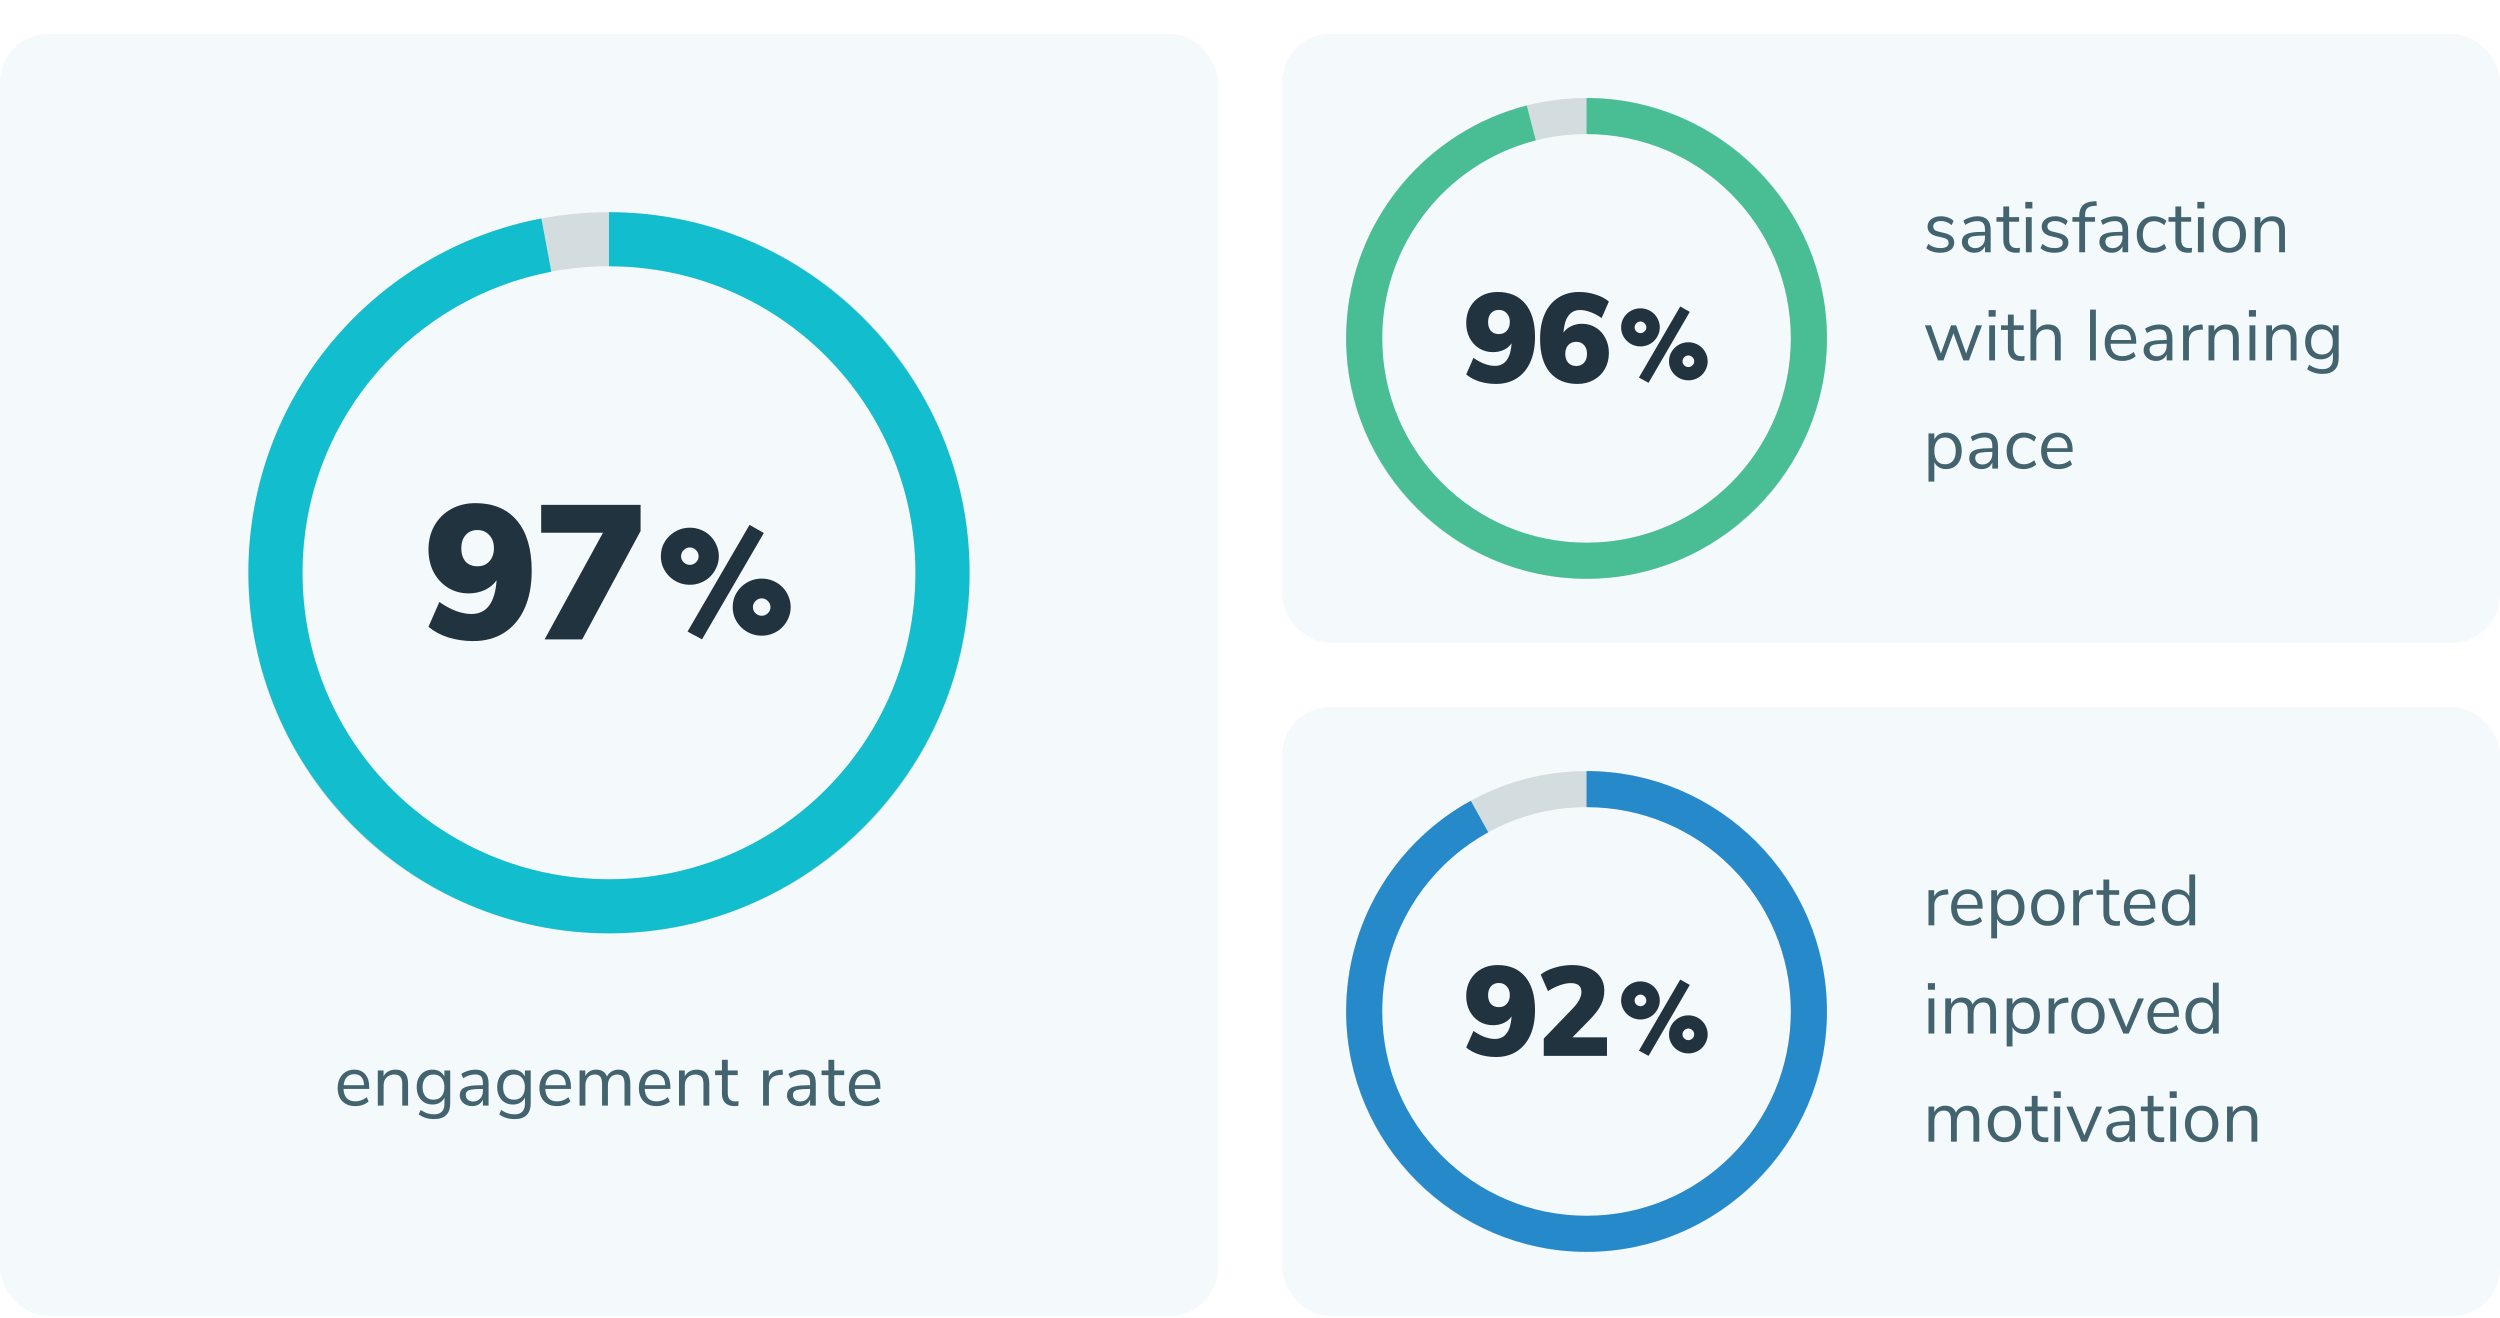
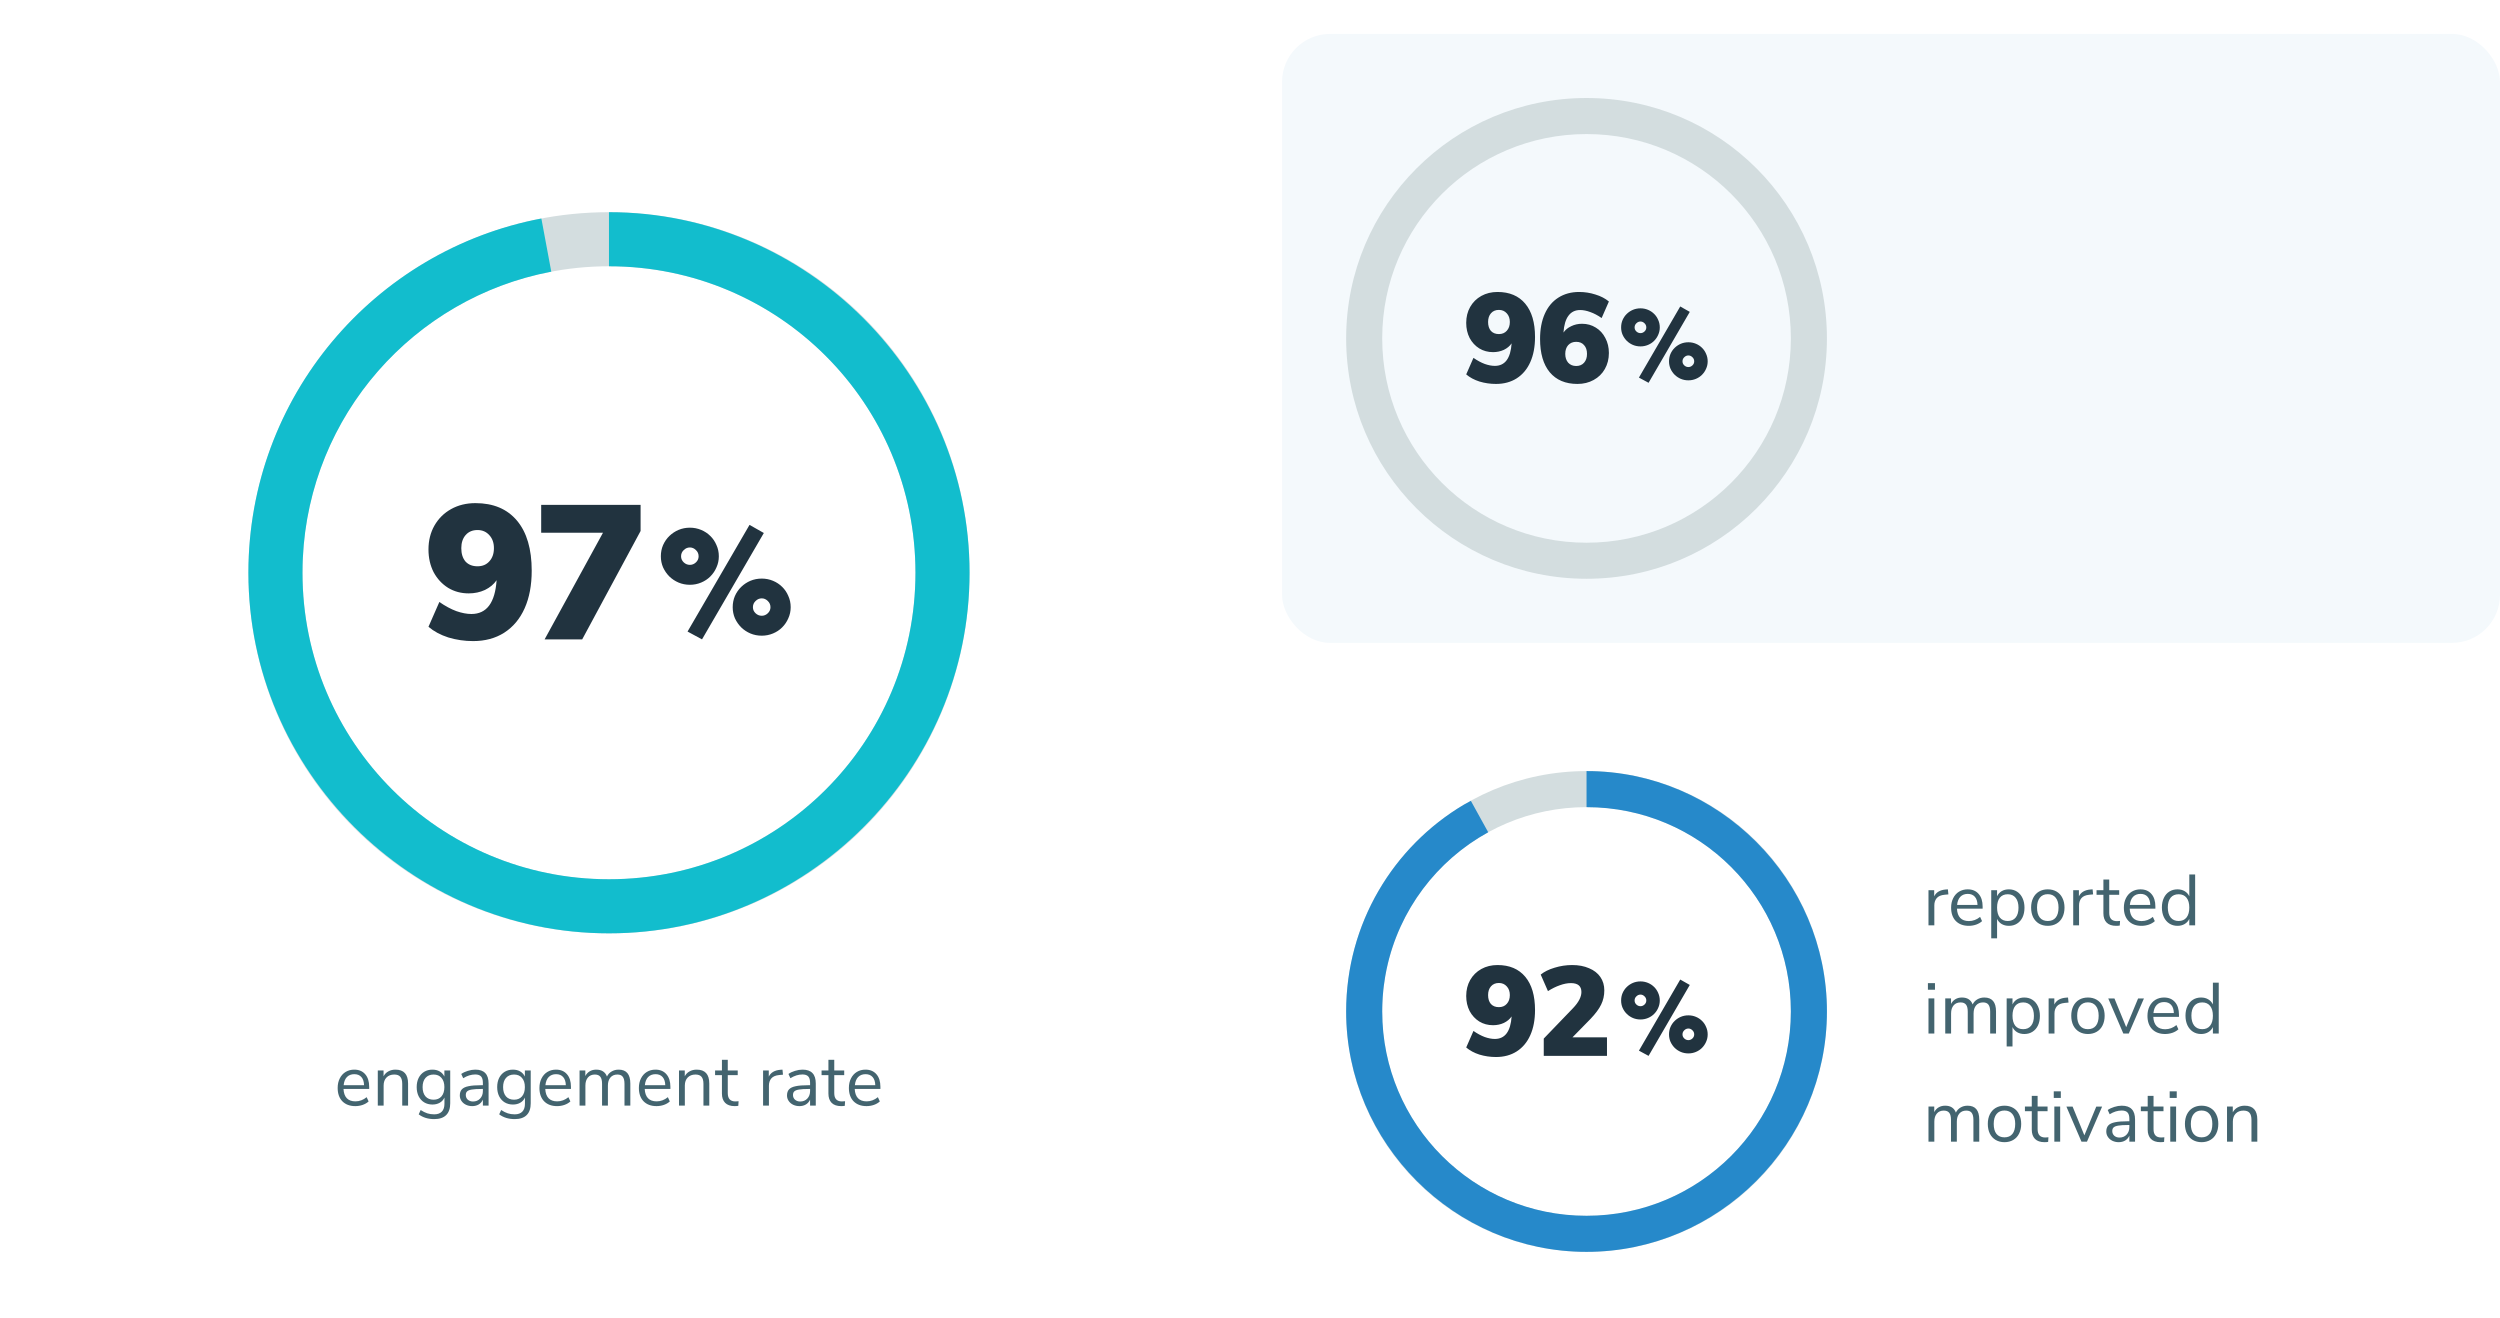
<svg xmlns="http://www.w3.org/2000/svg" width="624" height="329" viewBox="0 0 624 329" fill="none">
  <g filter="url(#filter0_d_1097_3159)">
-     <rect y="0.462" width="304" height="320" rx="12" fill="#F4F9FC" />
    <path d="M152 44.962C102.275 44.962 62 85.237 62 134.962C62 184.687 102.275 224.962 152 224.962C201.725 224.962 242 184.687 242 134.962C242 85.237 201.725 44.962 152 44.962ZM152 211.462C109.7 211.462 75.5 177.262 75.5 134.962C75.5 92.662 109.7 58.462 152 58.462C194.3 58.462 228.5 92.662 228.5 134.962C228.5 177.262 194.3 211.462 152 211.462Z" fill="#D3DDDF" />
    <path d="M152 44.962C201.387 44.962 242 85.575 242 134.962C242 184.349 201.387 224.962 152 224.962C102.612 224.962 62 184.349 62 134.962C62 91.005 93.473 54.433 135.125 46.54L137.599 59.81C103.345 66.315 77.235 95.605 75.584 131.36C75.581 131.413 75.579 131.466 75.577 131.52C75.567 131.741 75.557 131.962 75.549 132.184C75.544 132.335 75.541 132.487 75.536 132.638C75.532 132.788 75.527 132.939 75.523 133.089C75.508 133.711 75.5 134.336 75.5 134.962C75.5 177.262 109.7 211.462 152 211.462C194.3 211.462 228.5 177.262 228.5 134.962C228.5 92.662 194.3 58.462 152 58.462V44.962Z" fill="#12BDCD" />
    <path d="M118.665 117.581C123.142 117.581 126.603 119.041 129.048 121.963C131.493 124.884 132.715 129.043 132.715 134.441C132.715 138.061 132.128 141.189 130.953 143.824C129.778 146.459 128.079 148.491 125.857 149.92C123.666 151.317 121.078 152.016 118.093 152.016C115.966 152.016 113.902 151.714 111.902 151.111C109.933 150.476 108.282 149.587 106.948 148.444L109.663 142.252C111.124 143.268 112.537 144.03 113.902 144.538C115.267 145.015 116.522 145.253 117.665 145.253C121.475 145.253 123.571 142.443 123.952 136.823C123.253 137.839 122.285 138.648 121.046 139.252C119.808 139.823 118.458 140.109 116.998 140.109C115.093 140.109 113.378 139.649 111.854 138.728C110.33 137.775 109.123 136.473 108.234 134.822C107.377 133.139 106.948 131.25 106.948 129.154C106.948 126.932 107.441 124.947 108.425 123.201C109.441 121.423 110.838 120.042 112.616 119.057C114.394 118.073 116.41 117.581 118.665 117.581ZM119.189 133.346C120.427 133.346 121.411 132.933 122.142 132.107C122.904 131.282 123.285 130.186 123.285 128.821C123.285 127.488 122.904 126.408 122.142 125.582C121.38 124.725 120.395 124.296 119.189 124.296C117.95 124.296 116.966 124.709 116.236 125.535C115.506 126.36 115.14 127.456 115.14 128.821C115.14 130.218 115.49 131.33 116.188 132.155C116.918 132.949 117.919 133.346 119.189 133.346ZM159.892 118.01V124.535L145.318 151.587H135.935L150.509 124.963H135.078V118.01H159.892Z" fill="#21333F" />
    <path d="M172.203 137.962C171.197 137.962 170.251 137.778 169.368 137.409C168.508 137.041 167.747 136.538 167.084 135.899C166.422 135.237 165.894 134.476 165.501 133.616C165.133 132.757 164.948 131.836 164.948 130.854C164.948 129.848 165.133 128.915 165.501 128.056C165.894 127.172 166.422 126.411 167.084 125.772C167.747 125.134 168.508 124.631 169.368 124.263C170.251 123.894 171.197 123.71 172.203 123.71C173.185 123.71 174.118 123.894 175.002 124.263C175.886 124.631 176.647 125.134 177.285 125.772C177.948 126.411 178.464 127.172 178.832 128.056C179.225 128.915 179.421 129.848 179.421 130.854C179.421 131.836 179.225 132.757 178.832 133.616C178.464 134.476 177.948 135.237 177.285 135.899C176.647 136.538 175.886 137.041 175.002 137.409C174.118 137.778 173.185 137.962 172.203 137.962ZM172.203 128.645C171.614 128.645 171.098 128.866 170.656 129.308C170.215 129.725 169.994 130.241 169.994 130.854C169.994 131.444 170.215 131.947 170.656 132.364C171.098 132.782 171.614 132.99 172.203 132.99C172.768 132.99 173.271 132.782 173.713 132.364C174.155 131.947 174.376 131.444 174.376 130.854C174.376 130.241 174.155 129.725 173.713 129.308C173.271 128.866 172.768 128.645 172.203 128.645ZM190.137 150.667C189.131 150.667 188.186 150.483 187.302 150.114C186.442 149.746 185.681 149.243 185.019 148.604C184.356 147.942 183.828 147.18 183.435 146.321C183.067 145.462 182.883 144.541 182.883 143.559C182.883 142.553 183.067 141.62 183.435 140.76C183.828 139.877 184.356 139.116 185.019 138.477C185.681 137.839 186.442 137.336 187.302 136.967C188.186 136.599 189.131 136.415 190.137 136.415C191.119 136.415 192.052 136.599 192.936 136.967C193.82 137.336 194.581 137.839 195.219 138.477C195.882 139.116 196.398 139.877 196.766 140.76C197.159 141.62 197.355 142.553 197.355 143.559C197.355 144.541 197.159 145.462 196.766 146.321C196.398 147.18 195.882 147.942 195.219 148.604C194.581 149.243 193.82 149.746 192.936 150.114C192.052 150.483 191.119 150.667 190.137 150.667ZM190.137 141.35C189.548 141.35 189.033 141.571 188.591 142.013C188.149 142.43 187.928 142.945 187.928 143.559C187.928 144.148 188.149 144.652 188.591 145.069C189.033 145.486 189.548 145.695 190.137 145.695C190.702 145.695 191.205 145.486 191.647 145.069C192.089 144.652 192.31 144.148 192.31 143.559C192.31 142.945 192.089 142.43 191.647 142.013C191.205 141.571 190.702 141.35 190.137 141.35ZM171.614 149.636L187.081 123.01L190.653 125.036L175.223 151.587L171.614 149.636Z" fill="#21333F" />
    <path d="M92.148 263.804H85.74C85.788 264.824 86.064 265.598 86.568 266.126C87.072 266.642 87.786 266.9 88.71 266.9C89.73 266.9 90.666 266.552 91.518 265.856L92.004 266.918C91.62 267.278 91.128 267.566 90.528 267.782C89.928 267.986 89.316 268.088 88.692 268.088C87.324 268.088 86.244 267.686 85.452 266.882C84.672 266.078 84.282 264.968 84.282 263.552C84.282 262.652 84.456 261.86 84.804 261.176C85.152 260.48 85.638 259.94 86.262 259.556C86.898 259.172 87.618 258.98 88.422 258.98C89.586 258.98 90.498 259.364 91.158 260.132C91.818 260.888 92.148 261.932 92.148 263.264V263.804ZM88.44 260.114C87.672 260.114 87.054 260.354 86.586 260.834C86.13 261.314 85.86 261.992 85.776 262.868H90.87C90.846 261.98 90.624 261.302 90.204 260.834C89.784 260.354 89.196 260.114 88.44 260.114ZM98.706 258.98C100.806 258.98 101.856 260.138 101.856 262.454V267.962H100.398V262.544C100.398 261.728 100.236 261.134 99.912 260.762C99.6 260.39 99.096 260.204 98.4 260.204C97.596 260.204 96.954 260.45 96.474 260.942C95.994 261.434 95.754 262.1 95.754 262.94V267.962H94.296V259.196H95.736V260.636C96.024 260.096 96.426 259.688 96.942 259.412C97.458 259.124 98.046 258.98 98.706 258.98ZM112.375 259.196V267.368C112.375 268.676 112.039 269.66 111.367 270.32C110.695 270.992 109.699 271.328 108.379 271.328C106.843 271.328 105.553 270.932 104.509 270.14L104.995 269.06C105.583 269.444 106.135 269.72 106.651 269.888C107.167 270.056 107.743 270.14 108.379 270.14C109.219 270.14 109.855 269.912 110.287 269.456C110.719 269.012 110.935 268.358 110.935 267.494V265.946C110.683 266.51 110.293 266.942 109.765 267.242C109.249 267.542 108.637 267.692 107.929 267.692C107.161 267.692 106.477 267.512 105.877 267.152C105.289 266.792 104.827 266.282 104.491 265.622C104.167 264.962 104.005 264.2 104.005 263.336C104.005 262.472 104.167 261.71 104.491 261.05C104.827 260.39 105.289 259.88 105.877 259.52C106.477 259.16 107.161 258.98 107.929 258.98C108.625 258.98 109.231 259.13 109.747 259.43C110.263 259.73 110.653 260.156 110.917 260.708V259.196H112.375ZM108.217 266.486C109.057 266.486 109.717 266.21 110.197 265.658C110.677 265.094 110.917 264.32 110.917 263.336C110.917 262.364 110.677 261.602 110.197 261.05C109.729 260.486 109.069 260.204 108.217 260.204C107.365 260.204 106.693 260.486 106.201 261.05C105.721 261.602 105.481 262.364 105.481 263.336C105.481 264.32 105.721 265.094 106.201 265.658C106.693 266.21 107.365 266.486 108.217 266.486ZM118.638 258.98C119.754 258.98 120.582 259.268 121.122 259.844C121.674 260.408 121.95 261.272 121.95 262.436V267.962H120.528V266.468C120.3 266.984 119.952 267.386 119.484 267.674C119.016 267.95 118.476 268.088 117.864 268.088C117.3 268.088 116.778 267.974 116.298 267.746C115.83 267.518 115.458 267.2 115.182 266.792C114.906 266.384 114.768 265.934 114.768 265.442C114.768 264.782 114.936 264.272 115.272 263.912C115.608 263.54 116.16 263.276 116.928 263.12C117.696 262.952 118.764 262.868 120.132 262.868H120.528V262.274C120.528 261.542 120.378 261.014 120.078 260.69C119.778 260.354 119.292 260.186 118.62 260.186C117.612 260.186 116.61 260.498 115.614 261.122L115.128 260.06C115.584 259.736 116.13 259.478 116.766 259.286C117.414 259.082 118.038 258.98 118.638 258.98ZM118.062 266.936C118.782 266.936 119.37 266.696 119.826 266.216C120.294 265.724 120.528 265.094 120.528 264.326V263.804H120.204C119.148 263.804 118.344 263.852 117.792 263.948C117.24 264.032 116.844 264.182 116.604 264.398C116.376 264.602 116.262 264.908 116.262 265.316C116.262 265.784 116.43 266.174 116.766 266.486C117.114 266.786 117.546 266.936 118.062 266.936ZM132.467 259.196V267.368C132.467 268.676 132.131 269.66 131.459 270.32C130.787 270.992 129.791 271.328 128.471 271.328C126.935 271.328 125.645 270.932 124.601 270.14L125.087 269.06C125.675 269.444 126.227 269.72 126.743 269.888C127.259 270.056 127.835 270.14 128.471 270.14C129.311 270.14 129.947 269.912 130.379 269.456C130.811 269.012 131.027 268.358 131.027 267.494V265.946C130.775 266.51 130.385 266.942 129.857 267.242C129.341 267.542 128.729 267.692 128.021 267.692C127.253 267.692 126.569 267.512 125.969 267.152C125.381 266.792 124.919 266.282 124.583 265.622C124.259 264.962 124.097 264.2 124.097 263.336C124.097 262.472 124.259 261.71 124.583 261.05C124.919 260.39 125.381 259.88 125.969 259.52C126.569 259.16 127.253 258.98 128.021 258.98C128.717 258.98 129.323 259.13 129.839 259.43C130.355 259.73 130.745 260.156 131.009 260.708V259.196H132.467ZM128.309 266.486C129.149 266.486 129.809 266.21 130.289 265.658C130.769 265.094 131.009 264.32 131.009 263.336C131.009 262.364 130.769 261.602 130.289 261.05C129.821 260.486 129.161 260.204 128.309 260.204C127.457 260.204 126.785 260.486 126.293 261.05C125.813 261.602 125.573 262.364 125.573 263.336C125.573 264.32 125.813 265.094 126.293 265.658C126.785 266.21 127.457 266.486 128.309 266.486ZM142.509 263.804H136.101C136.149 264.824 136.425 265.598 136.929 266.126C137.433 266.642 138.147 266.9 139.071 266.9C140.091 266.9 141.027 266.552 141.879 265.856L142.365 266.918C141.981 267.278 141.489 267.566 140.889 267.782C140.289 267.986 139.677 268.088 139.053 268.088C137.685 268.088 136.605 267.686 135.813 266.882C135.033 266.078 134.643 264.968 134.643 263.552C134.643 262.652 134.817 261.86 135.165 261.176C135.513 260.48 135.999 259.94 136.623 259.556C137.259 259.172 137.979 258.98 138.783 258.98C139.947 258.98 140.859 259.364 141.519 260.132C142.179 260.888 142.509 261.932 142.509 263.264V263.804ZM138.801 260.114C138.033 260.114 137.415 260.354 136.947 260.834C136.491 261.314 136.221 261.992 136.137 262.868H141.231C141.207 261.98 140.985 261.302 140.565 260.834C140.145 260.354 139.557 260.114 138.801 260.114ZM154.414 258.98C156.358 258.98 157.33 260.138 157.33 262.454V267.962H155.872V262.526C155.872 261.722 155.728 261.134 155.44 260.762C155.164 260.39 154.714 260.204 154.09 260.204C153.358 260.204 152.782 260.45 152.362 260.942C151.942 261.434 151.732 262.106 151.732 262.958V267.962H150.274V262.526C150.274 261.71 150.13 261.122 149.842 260.762C149.554 260.39 149.098 260.204 148.474 260.204C147.742 260.204 147.166 260.45 146.746 260.942C146.326 261.434 146.116 262.106 146.116 262.958V267.962H144.658V259.196H146.098V260.582C146.362 260.066 146.728 259.67 147.196 259.394C147.664 259.118 148.204 258.98 148.816 258.98C150.172 258.98 151.066 259.556 151.498 260.708C151.75 260.168 152.134 259.748 152.65 259.448C153.166 259.136 153.754 258.98 154.414 258.98ZM167.33 263.804H160.922C160.97 264.824 161.246 265.598 161.75 266.126C162.254 266.642 162.968 266.9 163.892 266.9C164.912 266.9 165.848 266.552 166.7 265.856L167.186 266.918C166.802 267.278 166.31 267.566 165.71 267.782C165.11 267.986 164.498 268.088 163.874 268.088C162.506 268.088 161.426 267.686 160.634 266.882C159.854 266.078 159.464 264.968 159.464 263.552C159.464 262.652 159.638 261.86 159.986 261.176C160.334 260.48 160.82 259.94 161.444 259.556C162.08 259.172 162.8 258.98 163.604 258.98C164.768 258.98 165.68 259.364 166.34 260.132C167 260.888 167.33 261.932 167.33 263.264V263.804ZM163.622 260.114C162.854 260.114 162.236 260.354 161.768 260.834C161.312 261.314 161.042 261.992 160.958 262.868H166.052C166.028 261.98 165.806 261.302 165.386 260.834C164.966 260.354 164.378 260.114 163.622 260.114ZM173.888 258.98C175.988 258.98 177.038 260.138 177.038 262.454V267.962H175.58V262.544C175.58 261.728 175.418 261.134 175.094 260.762C174.782 260.39 174.278 260.204 173.582 260.204C172.778 260.204 172.136 260.45 171.656 260.942C171.176 261.434 170.936 262.1 170.936 262.94V267.962H169.478V259.196H170.918V260.636C171.206 260.096 171.608 259.688 172.124 259.412C172.64 259.124 173.228 258.98 173.888 258.98ZM183.56 266.918C183.824 266.918 184.088 266.9 184.352 266.864L184.28 268.016C184.004 268.064 183.704 268.088 183.38 268.088C182.324 268.088 181.526 267.812 180.986 267.26C180.458 266.708 180.194 265.94 180.194 264.956V260.348H178.484V259.196H180.194V256.532H181.652V259.196H184.136V260.348H181.652V264.848C181.652 266.228 182.288 266.918 183.56 266.918ZM195.434 260.24L194.48 260.33C193.58 260.414 192.926 260.696 192.518 261.176C192.122 261.656 191.924 262.25 191.924 262.958V267.962H190.466V259.196H191.888V260.726C192.38 259.706 193.346 259.136 194.786 259.016L195.308 258.98L195.434 260.24ZM200.306 258.98C201.422 258.98 202.25 259.268 202.79 259.844C203.342 260.408 203.618 261.272 203.618 262.436V267.962H202.196V266.468C201.968 266.984 201.62 267.386 201.152 267.674C200.684 267.95 200.144 268.088 199.532 268.088C198.968 268.088 198.446 267.974 197.966 267.746C197.498 267.518 197.126 267.2 196.85 266.792C196.574 266.384 196.436 265.934 196.436 265.442C196.436 264.782 196.604 264.272 196.94 263.912C197.276 263.54 197.828 263.276 198.596 263.12C199.364 262.952 200.432 262.868 201.8 262.868H202.196V262.274C202.196 261.542 202.046 261.014 201.746 260.69C201.446 260.354 200.96 260.186 200.288 260.186C199.28 260.186 198.278 260.498 197.282 261.122L196.796 260.06C197.252 259.736 197.798 259.478 198.434 259.286C199.082 259.082 199.706 258.98 200.306 258.98ZM199.73 266.936C200.45 266.936 201.038 266.696 201.494 266.216C201.962 265.724 202.196 265.094 202.196 264.326V263.804H201.872C200.816 263.804 200.012 263.852 199.46 263.948C198.908 264.032 198.512 264.182 198.272 264.398C198.044 264.602 197.93 264.908 197.93 265.316C197.93 265.784 198.098 266.174 198.434 266.486C198.782 266.786 199.214 266.936 199.73 266.936ZM210.139 266.918C210.403 266.918 210.667 266.9 210.931 266.864L210.859 268.016C210.583 268.064 210.283 268.088 209.959 268.088C208.903 268.088 208.105 267.812 207.565 267.26C207.037 266.708 206.773 265.94 206.773 264.956V260.348H205.063V259.196H206.773V256.532H208.231V259.196H210.715V260.348H208.231V264.848C208.231 266.228 208.867 266.918 210.139 266.918ZM219.748 263.804H213.34C213.388 264.824 213.664 265.598 214.168 266.126C214.672 266.642 215.386 266.9 216.31 266.9C217.33 266.9 218.266 266.552 219.118 265.856L219.604 266.918C219.22 267.278 218.728 267.566 218.128 267.782C217.528 267.986 216.916 268.088 216.292 268.088C214.924 268.088 213.844 267.686 213.052 266.882C212.272 266.078 211.882 264.968 211.882 263.552C211.882 262.652 212.056 261.86 212.404 261.176C212.752 260.48 213.238 259.94 213.862 259.556C214.498 259.172 215.218 258.98 216.022 258.98C217.186 258.98 218.098 259.364 218.758 260.132C219.418 260.888 219.748 261.932 219.748 263.264V263.804ZM216.04 260.114C215.272 260.114 214.654 260.354 214.186 260.834C213.73 261.314 213.46 261.992 213.376 262.868H218.47C218.446 261.98 218.224 261.302 217.804 260.834C217.384 260.354 216.796 260.114 216.04 260.114Z" fill="#43646F" />
  </g>
  <g filter="url(#filter1_d_1097_3159)">
    <rect x="320" y="0.462" width="304" height="152" rx="12" fill="#F4F9FC" />
    <path d="M396 16.462C362.85 16.462 336 43.312 336 76.462C336 109.612 362.85 136.462 396 136.462C429.15 136.462 456 109.612 456 76.462C456 43.312 429.15 16.462 396 16.462ZM396 127.462C367.8 127.462 345 104.662 345 76.462C345 48.262 367.8 25.462 396 25.462C424.2 25.462 447 48.262 447 76.462C447 104.662 424.2 127.462 396 127.462Z" fill="#D3DDDF" />
-     <path d="M396 16.462C428.925 16.462 456 43.537 456 76.462C456 109.387 428.925 136.462 396 136.462C363.075 136.462 336 109.387 336 76.462C336 49.21 354.146 26.216 379.02 18.896C379.699 18.703 380.384 18.515 381.075 18.337L383.325 27.037C379.066 28.123 375.023 29.748 371.271 31.833C371.177 31.885 371.083 31.938 370.989 31.991C370.822 32.084 370.656 32.179 370.491 32.274C370.293 32.389 370.096 32.505 369.899 32.622C369.839 32.658 369.779 32.694 369.719 32.73C369.456 32.888 369.194 33.048 368.934 33.211C368.908 33.228 368.881 33.244 368.855 33.261C355.128 41.895 345.822 56.894 345.053 74.142C345.05 74.202 345.046 74.262 345.044 74.322C345.04 74.418 345.036 74.513 345.033 74.609C345.011 75.224 345 75.842 345 76.462C345 104.662 367.8 127.462 396 127.462C424.2 127.462 447 104.662 447 76.462C447 48.262 424.2 25.462 396 25.462V16.462Z" fill="#49BE94" />
    <path d="M373.776 64.875C376.761 64.875 379.068 65.848 380.698 67.796C382.328 69.743 383.143 72.516 383.143 76.115C383.143 78.528 382.752 80.613 381.968 82.37C381.185 84.127 380.053 85.482 378.571 86.434C377.11 87.366 375.385 87.831 373.395 87.831C371.977 87.831 370.601 87.63 369.268 87.228C367.955 86.805 366.855 86.212 365.965 85.45L367.775 81.322C368.749 81.999 369.691 82.507 370.601 82.846C371.512 83.164 372.348 83.323 373.11 83.323C375.65 83.323 377.047 81.449 377.301 77.702C376.835 78.38 376.19 78.92 375.364 79.322C374.539 79.703 373.639 79.893 372.665 79.893C371.395 79.893 370.252 79.586 369.236 78.972C368.22 78.337 367.415 77.469 366.823 76.369C366.251 75.247 365.965 73.987 365.965 72.59C365.965 71.109 366.294 69.786 366.95 68.621C367.627 67.436 368.559 66.515 369.744 65.859C370.929 65.203 372.274 64.875 373.776 64.875ZM374.126 75.385C374.951 75.385 375.608 75.109 376.094 74.559C376.602 74.009 376.856 73.278 376.856 72.368C376.856 71.479 376.602 70.759 376.094 70.209C375.586 69.637 374.93 69.352 374.126 69.352C373.3 69.352 372.644 69.627 372.157 70.177C371.67 70.728 371.427 71.458 371.427 72.368C371.427 73.299 371.66 74.04 372.125 74.591C372.612 75.12 373.279 75.385 374.126 75.385ZM394.879 72.813C396.149 72.813 397.292 73.13 398.308 73.765C399.324 74.379 400.118 75.247 400.69 76.369C401.282 77.469 401.579 78.719 401.579 80.115C401.579 81.597 401.24 82.931 400.563 84.116C399.907 85.281 398.975 86.191 397.769 86.847C396.583 87.503 395.239 87.831 393.736 87.831C390.751 87.831 388.444 86.858 386.814 84.91C385.205 82.963 384.401 80.19 384.401 76.591C384.401 74.178 384.793 72.093 385.576 70.336C386.359 68.579 387.481 67.235 388.942 66.303C390.423 65.351 392.159 64.875 394.149 64.875C395.546 64.875 396.901 65.086 398.213 65.51C399.547 65.912 400.669 66.494 401.579 67.256L399.769 71.384C398.795 70.706 397.853 70.209 396.943 69.891C396.033 69.553 395.186 69.383 394.403 69.383C393.154 69.383 392.18 69.86 391.482 70.812C390.783 71.744 390.37 73.141 390.243 75.004C390.709 74.326 391.355 73.797 392.18 73.416C393.006 73.014 393.905 72.813 394.879 72.813ZM393.419 83.354C394.244 83.354 394.9 83.079 395.387 82.529C395.874 81.978 396.117 81.248 396.117 80.338C396.117 79.406 395.874 78.676 395.387 78.147C394.921 77.597 394.265 77.321 393.419 77.321C392.593 77.321 391.926 77.597 391.418 78.147C390.931 78.697 390.688 79.428 390.688 80.338C390.688 81.227 390.931 81.957 391.418 82.529C391.926 83.079 392.593 83.354 393.419 83.354Z" fill="#21333F" />
    <path d="M409.469 78.462C408.798 78.462 408.168 78.339 407.578 78.094C407.006 77.848 406.498 77.513 406.056 77.087C405.614 76.645 405.262 76.138 405.001 75.565C404.755 74.992 404.632 74.378 404.632 73.724C404.632 73.052 404.755 72.431 405.001 71.858C405.262 71.269 405.614 70.761 406.056 70.336C406.498 69.91 407.006 69.575 407.578 69.329C408.168 69.084 408.798 68.961 409.469 68.961C410.123 68.961 410.745 69.084 411.335 69.329C411.924 69.575 412.431 69.91 412.857 70.336C413.299 70.761 413.642 71.269 413.888 71.858C414.15 72.431 414.281 73.052 414.281 73.724C414.281 74.378 414.15 74.992 413.888 75.565C413.642 76.138 413.299 76.645 412.857 77.087C412.431 77.513 411.924 77.848 411.335 78.094C410.745 78.339 410.123 78.462 409.469 78.462ZM409.469 72.251C409.076 72.251 408.732 72.398 408.438 72.692C408.143 72.971 407.996 73.314 407.996 73.724C407.996 74.116 408.143 74.452 408.438 74.73C408.732 75.008 409.076 75.147 409.469 75.147C409.845 75.147 410.181 75.008 410.475 74.73C410.77 74.452 410.917 74.116 410.917 73.724C410.917 73.314 410.77 72.971 410.475 72.692C410.181 72.398 409.845 72.251 409.469 72.251ZM421.425 86.932C420.754 86.932 420.124 86.809 419.534 86.564C418.962 86.318 418.454 85.983 418.012 85.557C417.57 85.115 417.219 84.608 416.957 84.035C416.711 83.462 416.588 82.848 416.588 82.194C416.588 81.522 416.711 80.9 416.957 80.328C417.219 79.738 417.57 79.231 418.012 78.805C418.454 78.38 418.962 78.044 419.534 77.799C420.124 77.553 420.754 77.431 421.425 77.431C422.08 77.431 422.701 77.553 423.291 77.799C423.88 78.044 424.387 78.38 424.813 78.805C425.255 79.231 425.598 79.738 425.844 80.328C426.106 80.9 426.237 81.522 426.237 82.194C426.237 82.848 426.106 83.462 425.844 84.035C425.598 84.608 425.255 85.115 424.813 85.557C424.387 85.983 423.88 86.318 423.291 86.564C422.701 86.809 422.08 86.932 421.425 86.932ZM421.425 80.721C421.032 80.721 420.688 80.868 420.394 81.162C420.099 81.441 419.952 81.784 419.952 82.194C419.952 82.586 420.099 82.922 420.394 83.2C420.688 83.478 421.032 83.617 421.425 83.617C421.801 83.617 422.137 83.478 422.431 83.2C422.726 82.922 422.873 82.586 422.873 82.194C422.873 81.784 422.726 81.441 422.431 81.162C422.137 80.868 421.801 80.721 421.425 80.721ZM409.076 86.244L419.387 68.494L421.769 69.845L411.482 87.546L409.076 86.244Z" fill="#21333F" />
-     <path d="M484.32 55.088C482.844 55.088 481.674 54.71 480.81 53.954L481.296 52.874C481.764 53.246 482.238 53.516 482.718 53.684C483.21 53.84 483.762 53.918 484.374 53.918C485.022 53.918 485.514 53.81 485.85 53.594C486.198 53.366 486.372 53.042 486.372 52.622C486.372 52.274 486.258 51.998 486.03 51.794C485.802 51.59 485.424 51.428 484.896 51.308L483.42 50.966C482.676 50.798 482.106 50.51 481.71 50.102C481.314 49.694 481.116 49.19 481.116 48.59C481.116 47.81 481.422 47.18 482.034 46.7C482.646 46.22 483.462 45.98 484.482 45.98C485.094 45.98 485.676 46.082 486.228 46.286C486.78 46.478 487.242 46.76 487.614 47.132L487.128 48.194C486.324 47.51 485.442 47.168 484.482 47.168C483.87 47.168 483.39 47.288 483.042 47.528C482.706 47.756 482.538 48.08 482.538 48.5C482.538 48.848 482.64 49.13 482.844 49.346C483.06 49.55 483.402 49.706 483.87 49.814L485.364 50.174C486.18 50.366 486.786 50.66 487.182 51.056C487.578 51.44 487.776 51.944 487.776 52.568C487.776 53.336 487.464 53.948 486.84 54.404C486.228 54.86 485.388 55.088 484.32 55.088ZM493.562 45.98C494.678 45.98 495.506 46.268 496.046 46.844C496.598 47.408 496.874 48.272 496.874 49.436V54.962H495.452V53.468C495.224 53.984 494.876 54.386 494.408 54.674C493.94 54.95 493.4 55.088 492.788 55.088C492.224 55.088 491.702 54.974 491.222 54.746C490.754 54.518 490.382 54.2 490.106 53.792C489.83 53.384 489.692 52.934 489.692 52.442C489.692 51.782 489.86 51.272 490.196 50.912C490.532 50.54 491.084 50.276 491.852 50.12C492.62 49.952 493.688 49.868 495.056 49.868H495.452V49.274C495.452 48.542 495.302 48.014 495.002 47.69C494.702 47.354 494.216 47.186 493.544 47.186C492.536 47.186 491.534 47.498 490.538 48.122L490.052 47.06C490.508 46.736 491.054 46.478 491.69 46.286C492.338 46.082 492.962 45.98 493.562 45.98ZM492.986 53.936C493.706 53.936 494.294 53.696 494.75 53.216C495.218 52.724 495.452 52.094 495.452 51.326V50.804H495.128C494.072 50.804 493.268 50.852 492.716 50.948C492.164 51.032 491.768 51.182 491.528 51.398C491.3 51.602 491.186 51.908 491.186 52.316C491.186 52.784 491.354 53.174 491.69 53.486C492.038 53.786 492.47 53.936 492.986 53.936ZM503.395 53.918C503.659 53.918 503.923 53.9 504.187 53.864L504.115 55.016C503.839 55.064 503.539 55.088 503.215 55.088C502.159 55.088 501.361 54.812 500.821 54.26C500.293 53.708 500.029 52.94 500.029 51.956V47.348H498.319V46.196H500.029V43.532H501.487V46.196H503.971V47.348H501.487V51.848C501.487 53.228 502.123 53.918 503.395 53.918ZM505.661 46.196H507.119V54.962H505.661V46.196ZM507.281 42.398V44.036H505.517V42.398H507.281ZM512.814 55.088C511.338 55.088 510.168 54.71 509.304 53.954L509.79 52.874C510.258 53.246 510.732 53.516 511.212 53.684C511.704 53.84 512.256 53.918 512.868 53.918C513.516 53.918 514.008 53.81 514.344 53.594C514.692 53.366 514.866 53.042 514.866 52.622C514.866 52.274 514.752 51.998 514.524 51.794C514.296 51.59 513.918 51.428 513.39 51.308L511.914 50.966C511.17 50.798 510.6 50.51 510.204 50.102C509.808 49.694 509.61 49.19 509.61 48.59C509.61 47.81 509.916 47.18 510.528 46.7C511.14 46.22 511.956 45.98 512.976 45.98C513.588 45.98 514.17 46.082 514.722 46.286C515.274 46.478 515.736 46.76 516.108 47.132L515.622 48.194C514.818 47.51 513.936 47.168 512.976 47.168C512.364 47.168 511.884 47.288 511.536 47.528C511.2 47.756 511.032 48.08 511.032 48.5C511.032 48.848 511.134 49.13 511.338 49.346C511.554 49.55 511.896 49.706 512.364 49.814L513.858 50.174C514.674 50.366 515.28 50.66 515.676 51.056C516.072 51.44 516.27 51.944 516.27 52.568C516.27 53.336 515.958 53.948 515.334 54.404C514.722 54.86 513.882 55.088 512.814 55.088ZM520.437 46.196H522.921V47.348H520.437V54.962H518.979V47.348H517.269V46.196H518.979V45.908C518.979 44.744 519.267 43.862 519.843 43.262C520.431 42.662 521.331 42.326 522.543 42.254L523.263 42.218L523.371 43.352L522.543 43.406C521.811 43.454 521.277 43.664 520.941 44.036C520.605 44.396 520.437 44.954 520.437 45.71V46.196ZM527.875 45.98C528.991 45.98 529.819 46.268 530.359 46.844C530.911 47.408 531.187 48.272 531.187 49.436V54.962H529.765V53.468C529.537 53.984 529.189 54.386 528.721 54.674C528.253 54.95 527.713 55.088 527.101 55.088C526.537 55.088 526.015 54.974 525.535 54.746C525.067 54.518 524.695 54.2 524.419 53.792C524.143 53.384 524.005 52.934 524.005 52.442C524.005 51.782 524.173 51.272 524.509 50.912C524.845 50.54 525.397 50.276 526.165 50.12C526.933 49.952 528.001 49.868 529.369 49.868H529.765V49.274C529.765 48.542 529.615 48.014 529.315 47.69C529.015 47.354 528.529 47.186 527.857 47.186C526.849 47.186 525.847 47.498 524.851 48.122L524.365 47.06C524.821 46.736 525.367 46.478 526.003 46.286C526.651 46.082 527.275 45.98 527.875 45.98ZM527.299 53.936C528.019 53.936 528.607 53.696 529.063 53.216C529.531 52.724 529.765 52.094 529.765 51.326V50.804H529.441C528.385 50.804 527.581 50.852 527.029 50.948C526.477 51.032 526.081 51.182 525.841 51.398C525.613 51.602 525.499 51.908 525.499 52.316C525.499 52.784 525.667 53.174 526.003 53.486C526.351 53.786 526.783 53.936 527.299 53.936ZM537.564 55.088C536.7 55.088 535.95 54.902 535.314 54.53C534.678 54.158 534.186 53.636 533.838 52.964C533.502 52.28 533.334 51.482 533.334 50.57C533.334 49.658 533.508 48.86 533.856 48.176C534.216 47.48 534.714 46.94 535.35 46.556C535.998 46.172 536.754 45.98 537.618 45.98C538.206 45.98 538.782 46.088 539.346 46.304C539.91 46.508 540.366 46.784 540.714 47.132L540.228 48.212C539.4 47.54 538.56 47.204 537.708 47.204C536.808 47.204 536.106 47.498 535.602 48.086C535.098 48.674 534.846 49.502 534.846 50.57C534.846 51.626 535.098 52.442 535.602 53.018C536.106 53.594 536.808 53.882 537.708 53.882C538.56 53.882 539.4 53.546 540.228 52.874L540.714 53.954C540.342 54.302 539.874 54.578 539.31 54.782C538.746 54.986 538.164 55.088 537.564 55.088ZM546.339 53.918C546.603 53.918 546.867 53.9 547.131 53.864L547.059 55.016C546.783 55.064 546.483 55.088 546.159 55.088C545.103 55.088 544.305 54.812 543.765 54.26C543.237 53.708 542.973 52.94 542.973 51.956V47.348H541.263V46.196H542.973V43.532H544.431V46.196H546.915V47.348H544.431V51.848C544.431 53.228 545.067 53.918 546.339 53.918ZM548.604 46.196H550.062V54.962H548.604V46.196ZM550.224 42.398V44.036H548.46V42.398H550.224ZM556.424 55.088C555.596 55.088 554.864 54.902 554.228 54.53C553.604 54.158 553.118 53.63 552.77 52.946C552.434 52.25 552.266 51.446 552.266 50.534C552.266 49.622 552.434 48.824 552.77 48.14C553.118 47.444 553.604 46.91 554.228 46.538C554.864 46.166 555.596 45.98 556.424 45.98C557.252 45.98 557.984 46.166 558.62 46.538C559.256 46.91 559.742 47.444 560.078 48.14C560.426 48.824 560.6 49.622 560.6 50.534C560.6 51.446 560.426 52.25 560.078 52.946C559.742 53.63 559.256 54.158 558.62 54.53C557.984 54.902 557.252 55.088 556.424 55.088ZM556.424 53.882C557.288 53.882 557.948 53.6 558.404 53.036C558.872 52.46 559.106 51.626 559.106 50.534C559.106 49.466 558.872 48.644 558.404 48.068C557.936 47.48 557.276 47.186 556.424 47.186C555.572 47.186 554.912 47.48 554.444 48.068C553.976 48.644 553.742 49.466 553.742 50.534C553.742 51.614 553.97 52.442 554.426 53.018C554.894 53.594 555.56 53.882 556.424 53.882ZM567.182 45.98C569.282 45.98 570.332 47.138 570.332 49.454V54.962H568.874V49.544C568.874 48.728 568.712 48.134 568.388 47.762C568.076 47.39 567.572 47.204 566.876 47.204C566.072 47.204 565.43 47.45 564.95 47.942C564.47 48.434 564.23 49.1 564.23 49.94V54.962H562.772V46.196H564.212V47.636C564.5 47.096 564.902 46.688 565.418 46.412C565.934 46.124 566.522 45.98 567.182 45.98ZM494.706 73.196L491.448 81.962H490.044L487.578 75.176L485.094 81.962H483.708L480.45 73.196H481.962L484.446 80.234L486.984 73.196H488.244L490.746 80.234L493.248 73.196H494.706ZM496.502 73.196H497.96V81.962H496.502V73.196ZM498.122 69.398V71.036H496.358V69.398H498.122ZM504.538 80.918C504.802 80.918 505.066 80.9 505.33 80.864L505.258 82.016C504.982 82.064 504.682 82.088 504.358 82.088C503.302 82.088 502.504 81.812 501.964 81.26C501.436 80.708 501.172 79.94 501.172 78.956V74.348H499.462V73.196H501.172V70.532H502.63V73.196H505.114V74.348H502.63V78.848C502.63 80.228 503.266 80.918 504.538 80.918ZM511.213 72.98C513.313 72.98 514.363 74.138 514.363 76.454V81.962H512.905V76.544C512.905 75.728 512.743 75.134 512.419 74.762C512.107 74.39 511.603 74.204 510.907 74.204C510.103 74.204 509.461 74.45 508.981 74.942C508.501 75.434 508.261 76.1 508.261 76.94V81.962H506.803V69.272H508.261V74.6C508.549 74.072 508.945 73.67 509.449 73.394C509.965 73.118 510.553 72.98 511.213 72.98ZM521.674 69.272H523.132V81.962H521.674V69.272ZM533.202 77.804H526.794C526.842 78.824 527.118 79.598 527.622 80.126C528.126 80.642 528.84 80.9 529.764 80.9C530.784 80.9 531.72 80.552 532.572 79.856L533.058 80.918C532.674 81.278 532.182 81.566 531.582 81.782C530.982 81.986 530.37 82.088 529.746 82.088C528.378 82.088 527.298 81.686 526.506 80.882C525.726 80.078 525.336 78.968 525.336 77.552C525.336 76.652 525.51 75.86 525.858 75.176C526.206 74.48 526.692 73.94 527.316 73.556C527.952 73.172 528.672 72.98 529.476 72.98C530.64 72.98 531.552 73.364 532.212 74.132C532.872 74.888 533.202 75.932 533.202 77.264V77.804ZM529.494 74.114C528.726 74.114 528.108 74.354 527.64 74.834C527.184 75.314 526.914 75.992 526.83 76.868H531.924C531.9 75.98 531.678 75.302 531.258 74.834C530.838 74.354 530.25 74.114 529.494 74.114ZM538.914 72.98C540.03 72.98 540.858 73.268 541.398 73.844C541.95 74.408 542.226 75.272 542.226 76.436V81.962H540.804V80.468C540.576 80.984 540.228 81.386 539.76 81.674C539.292 81.95 538.752 82.088 538.14 82.088C537.576 82.088 537.054 81.974 536.574 81.746C536.106 81.518 535.734 81.2 535.458 80.792C535.182 80.384 535.044 79.934 535.044 79.442C535.044 78.782 535.212 78.272 535.548 77.912C535.884 77.54 536.436 77.276 537.204 77.12C537.972 76.952 539.04 76.868 540.408 76.868H540.804V76.274C540.804 75.542 540.654 75.014 540.354 74.69C540.054 74.354 539.568 74.186 538.896 74.186C537.888 74.186 536.886 74.498 535.89 75.122L535.404 74.06C535.86 73.736 536.406 73.478 537.042 73.286C537.69 73.082 538.314 72.98 538.914 72.98ZM538.338 80.936C539.058 80.936 539.646 80.696 540.102 80.216C540.57 79.724 540.804 79.094 540.804 78.326V77.804H540.48C539.424 77.804 538.62 77.852 538.068 77.948C537.516 78.032 537.12 78.182 536.88 78.398C536.652 78.602 536.538 78.908 536.538 79.316C536.538 79.784 536.706 80.174 537.042 80.486C537.39 80.786 537.822 80.936 538.338 80.936ZM549.863 74.24L548.909 74.33C548.009 74.414 547.355 74.696 546.947 75.176C546.551 75.656 546.353 76.25 546.353 76.958V81.962H544.895V73.196H546.317V74.726C546.809 73.706 547.775 73.136 549.215 73.016L549.737 72.98L549.863 74.24ZM555.651 72.98C557.751 72.98 558.801 74.138 558.801 76.454V81.962H557.343V76.544C557.343 75.728 557.181 75.134 556.857 74.762C556.545 74.39 556.041 74.204 555.345 74.204C554.541 74.204 553.899 74.45 553.419 74.942C552.939 75.434 552.699 76.1 552.699 76.94V81.962H551.241V73.196H552.681V74.636C552.969 74.096 553.371 73.688 553.887 73.412C554.403 73.124 554.991 72.98 555.651 72.98ZM561.471 73.196H562.929V81.962H561.471V73.196ZM563.091 69.398V71.036H561.327V69.398H563.091ZM570.065 72.98C572.165 72.98 573.215 74.138 573.215 76.454V81.962H571.757V76.544C571.757 75.728 571.595 75.134 571.271 74.762C570.959 74.39 570.455 74.204 569.759 74.204C568.955 74.204 568.313 74.45 567.833 74.942C567.353 75.434 567.113 76.1 567.113 76.94V81.962H565.655V73.196H567.095V74.636C567.383 74.096 567.785 73.688 568.301 73.412C568.817 73.124 569.405 72.98 570.065 72.98ZM583.733 73.196V81.368C583.733 82.676 583.397 83.66 582.725 84.32C582.053 84.992 581.057 85.328 579.737 85.328C578.201 85.328 576.911 84.932 575.867 84.14L576.353 83.06C576.941 83.444 577.493 83.72 578.009 83.888C578.525 84.056 579.101 84.14 579.737 84.14C580.577 84.14 581.213 83.912 581.645 83.456C582.077 83.012 582.293 82.358 582.293 81.494V79.946C582.041 80.51 581.651 80.942 581.123 81.242C580.607 81.542 579.995 81.692 579.287 81.692C578.519 81.692 577.835 81.512 577.235 81.152C576.647 80.792 576.185 80.282 575.849 79.622C575.525 78.962 575.363 78.2 575.363 77.336C575.363 76.472 575.525 75.71 575.849 75.05C576.185 74.39 576.647 73.88 577.235 73.52C577.835 73.16 578.519 72.98 579.287 72.98C579.983 72.98 580.589 73.13 581.105 73.43C581.621 73.73 582.011 74.156 582.275 74.708V73.196H583.733ZM579.575 80.486C580.415 80.486 581.075 80.21 581.555 79.658C582.035 79.094 582.275 78.32 582.275 77.336C582.275 76.364 582.035 75.602 581.555 75.05C581.087 74.486 580.427 74.204 579.575 74.204C578.723 74.204 578.051 74.486 577.559 75.05C577.079 75.602 576.839 76.364 576.839 77.336C576.839 78.32 577.079 79.094 577.559 79.658C578.051 80.21 578.723 80.486 579.575 80.486ZM485.76 99.98C486.528 99.98 487.206 100.172 487.794 100.556C488.382 100.94 488.838 101.48 489.162 102.176C489.486 102.86 489.648 103.658 489.648 104.57C489.648 105.482 489.486 106.28 489.162 106.964C488.838 107.636 488.382 108.158 487.794 108.53C487.218 108.902 486.54 109.088 485.76 109.088C485.076 109.088 484.476 108.938 483.96 108.638C483.456 108.338 483.072 107.912 482.808 107.36V112.202H481.35V100.196H482.808V101.708C483.072 101.156 483.456 100.73 483.96 100.43C484.476 100.13 485.076 99.98 485.76 99.98ZM485.472 107.882C486.324 107.882 486.984 107.594 487.452 107.018C487.92 106.442 488.154 105.626 488.154 104.57C488.154 103.514 487.92 102.692 487.452 102.104C486.984 101.504 486.324 101.204 485.472 101.204C484.62 101.204 483.96 101.492 483.492 102.068C483.036 102.644 482.808 103.466 482.808 104.534C482.808 105.602 483.036 106.43 483.492 107.018C483.96 107.594 484.62 107.882 485.472 107.882ZM495.391 99.98C496.507 99.98 497.335 100.268 497.875 100.844C498.427 101.408 498.703 102.272 498.703 103.436V108.962H497.281V107.468C497.053 107.984 496.705 108.386 496.237 108.674C495.769 108.95 495.229 109.088 494.617 109.088C494.053 109.088 493.531 108.974 493.051 108.746C492.583 108.518 492.211 108.2 491.935 107.792C491.659 107.384 491.521 106.934 491.521 106.442C491.521 105.782 491.689 105.272 492.025 104.912C492.361 104.54 492.913 104.276 493.681 104.12C494.449 103.952 495.517 103.868 496.885 103.868H497.281V103.274C497.281 102.542 497.131 102.014 496.831 101.69C496.531 101.354 496.045 101.186 495.373 101.186C494.365 101.186 493.363 101.498 492.367 102.122L491.881 101.06C492.337 100.736 492.883 100.478 493.519 100.286C494.167 100.082 494.791 99.98 495.391 99.98ZM494.815 107.936C495.535 107.936 496.123 107.696 496.579 107.216C497.047 106.724 497.281 106.094 497.281 105.326V104.804H496.957C495.901 104.804 495.097 104.852 494.545 104.948C493.993 105.032 493.597 105.182 493.357 105.398C493.129 105.602 493.015 105.908 493.015 106.316C493.015 106.784 493.183 107.174 493.519 107.486C493.867 107.786 494.299 107.936 494.815 107.936ZM505.079 109.088C504.215 109.088 503.465 108.902 502.829 108.53C502.193 108.158 501.701 107.636 501.353 106.964C501.017 106.28 500.849 105.482 500.849 104.57C500.849 103.658 501.023 102.86 501.371 102.176C501.731 101.48 502.229 100.94 502.865 100.556C503.513 100.172 504.269 99.98 505.133 99.98C505.721 99.98 506.297 100.088 506.861 100.304C507.425 100.508 507.881 100.784 508.229 101.132L507.743 102.212C506.915 101.54 506.075 101.204 505.223 101.204C504.323 101.204 503.621 101.498 503.117 102.086C502.613 102.674 502.361 103.502 502.361 104.57C502.361 105.626 502.613 106.442 503.117 107.018C503.621 107.594 504.323 107.882 505.223 107.882C506.075 107.882 506.915 107.546 507.743 106.874L508.229 107.954C507.857 108.302 507.389 108.578 506.825 108.782C506.261 108.986 505.679 109.088 505.079 109.088ZM517.329 104.804H510.921C510.969 105.824 511.245 106.598 511.749 107.126C512.253 107.642 512.967 107.9 513.891 107.9C514.911 107.9 515.847 107.552 516.699 106.856L517.185 107.918C516.801 108.278 516.309 108.566 515.709 108.782C515.109 108.986 514.497 109.088 513.873 109.088C512.505 109.088 511.425 108.686 510.633 107.882C509.853 107.078 509.463 105.968 509.463 104.552C509.463 103.652 509.637 102.86 509.985 102.176C510.333 101.48 510.819 100.94 511.443 100.556C512.079 100.172 512.799 99.98 513.603 99.98C514.767 99.98 515.679 100.364 516.339 101.132C516.999 101.888 517.329 102.932 517.329 104.264V104.804ZM513.621 101.114C512.853 101.114 512.235 101.354 511.767 101.834C511.311 102.314 511.041 102.992 510.957 103.868H516.051C516.027 102.98 515.805 102.302 515.385 101.834C514.965 101.354 514.377 101.114 513.621 101.114Z" fill="#43646F" />
  </g>
  <g filter="url(#filter2_d_1097_3159)">
-     <rect x="320" y="168.462" width="304" height="152" rx="12" fill="#F4F9FC" />
    <path d="M396 184.462C362.85 184.462 336 211.312 336 244.462C336 277.612 362.85 304.462 396 304.462C429.15 304.462 456 277.612 456 244.462C456 211.312 429.15 184.462 396 184.462ZM396 295.462C367.8 295.462 345 272.662 345 244.462C345 216.262 367.8 193.462 396 193.462C424.2 193.462 447 216.262 447 244.462C447 272.662 424.2 295.462 396 295.462Z" fill="#D3DDDF" />
-     <path d="M396 184.462C428.925 184.462 456 211.537 456 244.462C456 277.387 428.925 304.462 396 304.462C363.075 304.462 336 277.387 336 244.462C336 222.524 347.759 203.346 365.321 192.882C365.915 192.551 366.516 192.22 367.125 191.887L371.457 199.731C358.658 206.759 349.216 219.119 346.106 233.837C346.096 233.887 346.085 233.936 346.074 233.985C345.964 234.516 345.861 235.049 345.768 235.585C345.76 235.628 345.753 235.67 345.746 235.713C345.607 236.516 345.487 237.325 345.387 238.14C345.379 238.202 345.372 238.263 345.365 238.325C345.338 238.545 345.314 238.766 345.29 238.987C345.285 239.03 345.281 239.073 345.276 239.116C345.219 239.668 345.171 240.223 345.131 240.781C345.127 240.841 345.123 240.902 345.119 240.962C345.083 241.495 345.054 242.031 345.034 242.568C345.031 242.663 345.029 242.758 345.026 242.854C345.02 243.041 345.015 243.228 345.011 243.416C345.009 243.494 345.008 243.573 345.007 243.651C345.002 243.921 345 244.191 345 244.462C345 272.662 367.8 295.462 396 295.462C424.2 295.462 447 272.662 447 244.462C447 216.262 424.2 193.462 396 193.462V184.462Z" fill="#2689CA" />
+     <path d="M396 184.462C428.925 184.462 456 211.537 456 244.462C456 277.387 428.925 304.462 396 304.462C363.075 304.462 336 277.387 336 244.462C336 222.524 347.759 203.346 365.321 192.882C365.915 192.551 366.516 192.22 367.125 191.887L371.457 199.731C358.658 206.759 349.216 219.119 346.106 233.837C346.096 233.887 346.085 233.936 346.074 233.985C345.964 234.516 345.861 235.049 345.768 235.585C345.76 235.628 345.753 235.67 345.746 235.713C345.607 236.516 345.487 237.325 345.387 238.14C345.379 238.202 345.372 238.263 345.365 238.325C345.285 239.03 345.281 239.073 345.276 239.116C345.219 239.668 345.171 240.223 345.131 240.781C345.127 240.841 345.123 240.902 345.119 240.962C345.083 241.495 345.054 242.031 345.034 242.568C345.031 242.663 345.029 242.758 345.026 242.854C345.02 243.041 345.015 243.228 345.011 243.416C345.009 243.494 345.008 243.573 345.007 243.651C345.002 243.921 345 244.191 345 244.462C345 272.662 367.8 295.462 396 295.462C424.2 295.462 447 272.662 447 244.462C447 216.262 424.2 193.462 396 193.462V184.462Z" fill="#2689CA" />
    <path d="M373.776 232.875C376.761 232.875 379.068 233.848 380.698 235.796C382.328 237.743 383.143 240.516 383.143 244.115C383.143 246.528 382.752 248.613 381.968 250.37C381.185 252.127 380.053 253.482 378.571 254.434C377.11 255.366 375.385 255.831 373.395 255.831C371.977 255.831 370.601 255.63 369.268 255.228C367.955 254.805 366.855 254.212 365.965 253.45L367.775 249.322C368.749 250 369.691 250.508 370.601 250.846C371.512 251.164 372.348 251.323 373.11 251.323C375.65 251.323 377.047 249.449 377.301 245.702C376.835 246.38 376.19 246.92 375.364 247.322C374.539 247.703 373.639 247.893 372.665 247.893C371.395 247.893 370.252 247.586 369.236 246.972C368.22 246.337 367.415 245.47 366.823 244.369C366.251 243.247 365.965 241.987 365.965 240.59C365.965 239.109 366.294 237.786 366.95 236.621C367.627 235.436 368.559 234.515 369.744 233.859C370.929 233.203 372.274 232.875 373.776 232.875ZM374.126 243.385C374.951 243.385 375.608 243.109 376.094 242.559C376.602 242.009 376.856 241.278 376.856 240.368C376.856 239.479 376.602 238.759 376.094 238.209C375.586 237.637 374.93 237.352 374.126 237.352C373.3 237.352 372.644 237.627 372.157 238.177C371.67 238.728 371.427 239.458 371.427 240.368C371.427 241.299 371.66 242.04 372.125 242.591C372.612 243.12 373.279 243.385 374.126 243.385ZM401.103 250.91V255.546H385.322V251.227L392.625 243.639C394.022 242.178 394.72 240.834 394.72 239.606C394.72 238.124 393.842 237.383 392.085 237.383C391.238 237.383 390.317 237.563 389.323 237.923C388.349 238.262 387.365 238.749 386.37 239.384L384.56 235.256C385.449 234.536 386.602 233.965 388.021 233.541C389.46 233.097 390.921 232.875 392.402 232.875C394.011 232.875 395.419 233.139 396.626 233.668C397.853 234.176 398.795 234.907 399.451 235.859C400.108 236.812 400.436 237.923 400.436 239.193C400.436 240.484 400.171 241.67 399.642 242.749C399.134 243.808 398.255 244.993 397.007 246.306L392.498 250.91H401.103Z" fill="#21333F" />
    <path d="M409.469 246.462C408.798 246.462 408.168 246.339 407.578 246.094C407.006 245.848 406.498 245.513 406.056 245.087C405.614 244.645 405.262 244.138 405.001 243.565C404.755 242.992 404.632 242.378 404.632 241.724C404.632 241.053 404.755 240.431 405.001 239.858C405.262 239.269 405.614 238.761 406.056 238.336C406.498 237.91 407.006 237.575 407.578 237.329C408.168 237.084 408.798 236.961 409.469 236.961C410.123 236.961 410.745 237.084 411.335 237.329C411.924 237.575 412.431 237.91 412.857 238.336C413.299 238.761 413.642 239.269 413.888 239.858C414.15 240.431 414.281 241.053 414.281 241.724C414.281 242.378 414.15 242.992 413.888 243.565C413.642 244.138 413.299 244.645 412.857 245.087C412.431 245.513 411.924 245.848 411.335 246.094C410.745 246.339 410.123 246.462 409.469 246.462ZM409.469 240.251C409.076 240.251 408.732 240.398 408.438 240.692C408.143 240.971 407.996 241.314 407.996 241.724C407.996 242.116 408.143 242.452 408.438 242.73C408.732 243.008 409.076 243.148 409.469 243.148C409.845 243.148 410.181 243.008 410.475 242.73C410.77 242.452 410.917 242.116 410.917 241.724C410.917 241.314 410.77 240.971 410.475 240.692C410.181 240.398 409.845 240.251 409.469 240.251ZM421.425 254.932C420.754 254.932 420.124 254.809 419.534 254.563C418.962 254.318 418.454 253.982 418.012 253.557C417.57 253.115 417.219 252.608 416.957 252.035C416.711 251.462 416.588 250.848 416.588 250.194C416.588 249.522 416.711 248.901 416.957 248.328C417.219 247.738 417.57 247.231 418.012 246.806C418.454 246.38 418.962 246.044 419.534 245.799C420.124 245.553 420.754 245.431 421.425 245.431C422.08 245.431 422.701 245.553 423.291 245.799C423.88 246.044 424.387 246.38 424.813 246.806C425.255 247.231 425.598 247.738 425.844 248.328C426.106 248.901 426.237 249.522 426.237 250.194C426.237 250.848 426.106 251.462 425.844 252.035C425.598 252.608 425.255 253.115 424.813 253.557C424.387 253.982 423.88 254.318 423.291 254.563C422.701 254.809 422.08 254.932 421.425 254.932ZM421.425 248.72C421.032 248.72 420.688 248.868 420.394 249.162C420.099 249.441 419.952 249.784 419.952 250.194C419.952 250.586 420.099 250.922 420.394 251.2C420.688 251.478 421.032 251.617 421.425 251.617C421.801 251.617 422.137 251.478 422.431 251.2C422.726 250.922 422.873 250.586 422.873 250.194C422.873 249.784 422.726 249.441 422.431 249.162C422.137 248.868 421.801 248.72 421.425 248.72ZM409.076 254.244L419.387 236.494L421.769 237.845L411.482 255.546L409.076 254.244Z" fill="#21333F" />
    <path d="M486.318 215.24L485.364 215.33C484.464 215.414 483.81 215.696 483.402 216.176C483.006 216.656 482.808 217.25 482.808 217.958V222.962H481.35V214.196H482.772V215.726C483.264 214.706 484.23 214.136 485.67 214.016L486.192 213.98L486.318 215.24ZM494.864 218.804H488.456C488.504 219.824 488.78 220.598 489.284 221.126C489.788 221.642 490.502 221.9 491.426 221.9C492.446 221.9 493.382 221.552 494.234 220.856L494.72 221.918C494.336 222.278 493.844 222.566 493.244 222.782C492.644 222.986 492.032 223.088 491.408 223.088C490.04 223.088 488.96 222.686 488.168 221.882C487.388 221.078 486.998 219.968 486.998 218.552C486.998 217.652 487.172 216.86 487.52 216.176C487.868 215.48 488.354 214.94 488.978 214.556C489.614 214.172 490.334 213.98 491.138 213.98C492.302 213.98 493.214 214.364 493.874 215.132C494.534 215.888 494.864 216.932 494.864 218.264V218.804ZM491.156 215.114C490.388 215.114 489.77 215.354 489.302 215.834C488.846 216.314 488.576 216.992 488.492 217.868H493.586C493.562 216.98 493.34 216.302 492.92 215.834C492.5 215.354 491.912 215.114 491.156 215.114ZM501.422 213.98C502.19 213.98 502.868 214.172 503.456 214.556C504.044 214.94 504.5 215.48 504.824 216.176C505.148 216.86 505.31 217.658 505.31 218.57C505.31 219.482 505.148 220.28 504.824 220.964C504.5 221.636 504.044 222.158 503.456 222.53C502.88 222.902 502.202 223.088 501.422 223.088C500.738 223.088 500.138 222.938 499.622 222.638C499.118 222.338 498.734 221.912 498.47 221.36V226.202H497.012V214.196H498.47V215.708C498.734 215.156 499.118 214.73 499.622 214.43C500.138 214.13 500.738 213.98 501.422 213.98ZM501.134 221.882C501.986 221.882 502.646 221.594 503.114 221.018C503.582 220.442 503.816 219.626 503.816 218.57C503.816 217.514 503.582 216.692 503.114 216.104C502.646 215.504 501.986 215.204 501.134 215.204C500.282 215.204 499.622 215.492 499.154 216.068C498.698 216.644 498.47 217.466 498.47 218.534C498.47 219.602 498.698 220.43 499.154 221.018C499.622 221.594 500.282 221.882 501.134 221.882ZM511.125 223.088C510.297 223.088 509.565 222.902 508.929 222.53C508.305 222.158 507.819 221.63 507.471 220.946C507.135 220.25 506.967 219.446 506.967 218.534C506.967 217.622 507.135 216.824 507.471 216.14C507.819 215.444 508.305 214.91 508.929 214.538C509.565 214.166 510.297 213.98 511.125 213.98C511.953 213.98 512.685 214.166 513.321 214.538C513.957 214.91 514.443 215.444 514.779 216.14C515.127 216.824 515.301 217.622 515.301 218.534C515.301 219.446 515.127 220.25 514.779 220.946C514.443 221.63 513.957 222.158 513.321 222.53C512.685 222.902 511.953 223.088 511.125 223.088ZM511.125 221.882C511.989 221.882 512.649 221.6 513.105 221.036C513.573 220.46 513.807 219.626 513.807 218.534C513.807 217.466 513.573 216.644 513.105 216.068C512.637 215.48 511.977 215.186 511.125 215.186C510.273 215.186 509.613 215.48 509.145 216.068C508.677 216.644 508.443 217.466 508.443 218.534C508.443 219.614 508.671 220.442 509.127 221.018C509.595 221.594 510.261 221.882 511.125 221.882ZM522.441 215.24L521.487 215.33C520.587 215.414 519.933 215.696 519.525 216.176C519.129 216.656 518.931 217.25 518.931 217.958V222.962H517.473V214.196H518.895V215.726C519.387 214.706 520.353 214.136 521.793 214.016L522.315 213.98L522.441 215.24ZM528.374 221.918C528.638 221.918 528.902 221.9 529.166 221.864L529.094 223.016C528.818 223.064 528.518 223.088 528.194 223.088C527.138 223.088 526.34 222.812 525.8 222.26C525.272 221.708 525.008 220.94 525.008 219.956V215.348H523.298V214.196H525.008V211.532H526.466V214.196H528.95V215.348H526.466V219.848C526.466 221.228 527.102 221.918 528.374 221.918ZM537.983 218.804H531.575C531.623 219.824 531.899 220.598 532.403 221.126C532.907 221.642 533.621 221.9 534.545 221.9C535.565 221.9 536.501 221.552 537.353 220.856L537.839 221.918C537.455 222.278 536.963 222.566 536.363 222.782C535.763 222.986 535.151 223.088 534.527 223.088C533.159 223.088 532.079 222.686 531.287 221.882C530.507 221.078 530.117 219.968 530.117 218.552C530.117 217.652 530.291 216.86 530.639 216.176C530.987 215.48 531.473 214.94 532.097 214.556C532.733 214.172 533.453 213.98 534.257 213.98C535.421 213.98 536.333 214.364 536.993 215.132C537.653 215.888 537.983 216.932 537.983 218.264V218.804ZM534.275 215.114C533.507 215.114 532.889 215.354 532.421 215.834C531.965 216.314 531.695 216.992 531.611 217.868H536.705C536.681 216.98 536.459 216.302 536.039 215.834C535.619 215.354 535.031 215.114 534.275 215.114ZM547.907 210.272V222.962H546.449V221.36C546.185 221.912 545.795 222.338 545.279 222.638C544.775 222.938 544.181 223.088 543.497 223.088C542.729 223.088 542.051 222.896 541.463 222.512C540.875 222.128 540.419 221.594 540.095 220.91C539.771 220.214 539.609 219.41 539.609 218.498C539.609 217.598 539.771 216.806 540.095 216.122C540.419 215.438 540.875 214.91 541.463 214.538C542.051 214.166 542.729 213.98 543.497 213.98C544.181 213.98 544.775 214.13 545.279 214.43C545.795 214.73 546.185 215.156 546.449 215.708V210.272H547.907ZM543.785 221.882C544.637 221.882 545.291 221.594 545.747 221.018C546.215 220.43 546.449 219.602 546.449 218.534C546.449 217.466 546.215 216.644 545.747 216.068C545.291 215.492 544.637 215.204 543.785 215.204C542.933 215.204 542.267 215.492 541.787 216.068C541.319 216.644 541.085 217.454 541.085 218.498C541.085 219.566 541.319 220.4 541.787 221C542.267 221.588 542.933 221.882 543.785 221.882ZM481.35 241.196H482.808V249.962H481.35V241.196ZM482.97 237.398V239.036H481.206V237.398H482.97ZM495.29 240.98C497.234 240.98 498.206 242.138 498.206 244.454V249.962H496.748V244.526C496.748 243.722 496.604 243.134 496.316 242.762C496.04 242.39 495.59 242.204 494.966 242.204C494.234 242.204 493.658 242.45 493.238 242.942C492.818 243.434 492.608 244.106 492.608 244.958V249.962H491.15V244.526C491.15 243.71 491.006 243.122 490.718 242.762C490.43 242.39 489.974 242.204 489.35 242.204C488.618 242.204 488.042 242.45 487.622 242.942C487.202 243.434 486.992 244.106 486.992 244.958V249.962H485.534V241.196H486.974V242.582C487.238 242.066 487.604 241.67 488.072 241.394C488.54 241.118 489.08 240.98 489.692 240.98C491.048 240.98 491.942 241.556 492.374 242.708C492.626 242.168 493.01 241.748 493.526 241.448C494.042 241.136 494.63 240.98 495.29 240.98ZM505.272 240.98C506.04 240.98 506.718 241.172 507.306 241.556C507.894 241.94 508.35 242.48 508.674 243.176C508.998 243.86 509.16 244.658 509.16 245.57C509.16 246.482 508.998 247.28 508.674 247.964C508.35 248.636 507.894 249.158 507.306 249.53C506.73 249.902 506.052 250.088 505.272 250.088C504.588 250.088 503.988 249.938 503.472 249.638C502.968 249.338 502.584 248.912 502.32 248.36V253.202H500.862V241.196H502.32V242.708C502.584 242.156 502.968 241.73 503.472 241.43C503.988 241.13 504.588 240.98 505.272 240.98ZM504.984 248.882C505.836 248.882 506.496 248.594 506.964 248.018C507.432 247.442 507.666 246.626 507.666 245.57C507.666 244.514 507.432 243.692 506.964 243.104C506.496 242.504 505.836 242.204 504.984 242.204C504.132 242.204 503.472 242.492 503.004 243.068C502.548 243.644 502.32 244.466 502.32 245.534C502.32 246.602 502.548 247.43 503.004 248.018C503.472 248.594 504.132 248.882 504.984 248.882ZM516.306 242.24L515.352 242.33C514.452 242.414 513.798 242.696 513.39 243.176C512.994 243.656 512.796 244.25 512.796 244.958V249.962H511.338V241.196H512.76V242.726C513.252 241.706 514.218 241.136 515.658 241.016L516.18 240.98L516.306 242.24ZM521.144 250.088C520.316 250.088 519.584 249.902 518.948 249.53C518.324 249.158 517.838 248.63 517.49 247.946C517.154 247.25 516.986 246.446 516.986 245.534C516.986 244.622 517.154 243.824 517.49 243.14C517.838 242.444 518.324 241.91 518.948 241.538C519.584 241.166 520.316 240.98 521.144 240.98C521.972 240.98 522.704 241.166 523.34 241.538C523.976 241.91 524.462 242.444 524.798 243.14C525.146 243.824 525.32 244.622 525.32 245.534C525.32 246.446 525.146 247.25 524.798 247.946C524.462 248.63 523.976 249.158 523.34 249.53C522.704 249.902 521.972 250.088 521.144 250.088ZM521.144 248.882C522.008 248.882 522.668 248.6 523.124 248.036C523.592 247.46 523.826 246.626 523.826 245.534C523.826 244.466 523.592 243.644 523.124 243.068C522.656 242.48 521.996 242.186 521.144 242.186C520.292 242.186 519.632 242.48 519.164 243.068C518.696 243.644 518.462 244.466 518.462 245.534C518.462 246.614 518.69 247.442 519.146 248.018C519.614 248.594 520.28 248.882 521.144 248.882ZM535.127 241.214L531.347 249.962H529.979L526.217 241.214H527.765L530.699 248.378L533.669 241.214H535.127ZM543.872 245.804H537.464C537.512 246.824 537.788 247.598 538.292 248.126C538.796 248.642 539.51 248.9 540.434 248.9C541.454 248.9 542.39 248.552 543.242 247.856L543.728 248.918C543.344 249.278 542.852 249.566 542.252 249.782C541.652 249.986 541.04 250.088 540.416 250.088C539.048 250.088 537.968 249.686 537.176 248.882C536.396 248.078 536.006 246.968 536.006 245.552C536.006 244.652 536.18 243.86 536.528 243.176C536.876 242.48 537.362 241.94 537.986 241.556C538.622 241.172 539.342 240.98 540.146 240.98C541.31 240.98 542.222 241.364 542.882 242.132C543.542 242.888 543.872 243.932 543.872 245.264V245.804ZM540.164 242.114C539.396 242.114 538.778 242.354 538.31 242.834C537.854 243.314 537.584 243.992 537.5 244.868H542.594C542.57 243.98 542.348 243.302 541.928 242.834C541.508 242.354 540.92 242.114 540.164 242.114ZM553.796 237.272V249.962H552.338V248.36C552.074 248.912 551.684 249.338 551.168 249.638C550.664 249.938 550.07 250.088 549.386 250.088C548.618 250.088 547.94 249.896 547.352 249.512C546.764 249.128 546.308 248.594 545.984 247.91C545.66 247.214 545.498 246.41 545.498 245.498C545.498 244.598 545.66 243.806 545.984 243.122C546.308 242.438 546.764 241.91 547.352 241.538C547.94 241.166 548.618 240.98 549.386 240.98C550.07 240.98 550.664 241.13 551.168 241.43C551.684 241.73 552.074 242.156 552.338 242.708V237.272H553.796ZM549.674 248.882C550.526 248.882 551.18 248.594 551.636 248.018C552.104 247.43 552.338 246.602 552.338 245.534C552.338 244.466 552.104 243.644 551.636 243.068C551.18 242.492 550.526 242.204 549.674 242.204C548.822 242.204 548.156 242.492 547.676 243.068C547.208 243.644 546.974 244.454 546.974 245.498C546.974 246.566 547.208 247.4 547.676 248C548.156 248.588 548.822 248.882 549.674 248.882ZM491.106 267.98C493.05 267.98 494.022 269.138 494.022 271.454V276.962H492.564V271.526C492.564 270.722 492.42 270.134 492.132 269.762C491.856 269.39 491.406 269.204 490.782 269.204C490.05 269.204 489.474 269.45 489.054 269.942C488.634 270.434 488.424 271.106 488.424 271.958V276.962H486.966V271.526C486.966 270.71 486.822 270.122 486.534 269.762C486.246 269.39 485.79 269.204 485.166 269.204C484.434 269.204 483.858 269.45 483.438 269.942C483.018 270.434 482.808 271.106 482.808 271.958V276.962H481.35V268.196H482.79V269.582C483.054 269.066 483.42 268.67 483.888 268.394C484.356 268.118 484.896 267.98 485.508 267.98C486.864 267.98 487.758 268.556 488.19 269.708C488.442 269.168 488.826 268.748 489.342 268.448C489.858 268.136 490.446 267.98 491.106 267.98ZM500.314 277.088C499.486 277.088 498.754 276.902 498.118 276.53C497.494 276.158 497.008 275.63 496.66 274.946C496.324 274.25 496.156 273.446 496.156 272.534C496.156 271.622 496.324 270.824 496.66 270.14C497.008 269.444 497.494 268.91 498.118 268.538C498.754 268.166 499.486 267.98 500.314 267.98C501.142 267.98 501.874 268.166 502.51 268.538C503.146 268.91 503.632 269.444 503.968 270.14C504.316 270.824 504.49 271.622 504.49 272.534C504.49 273.446 504.316 274.25 503.968 274.946C503.632 275.63 503.146 276.158 502.51 276.53C501.874 276.902 501.142 277.088 500.314 277.088ZM500.314 275.882C501.178 275.882 501.838 275.6 502.294 275.036C502.762 274.46 502.996 273.626 502.996 272.534C502.996 271.466 502.762 270.644 502.294 270.068C501.826 269.48 501.166 269.186 500.314 269.186C499.462 269.186 498.802 269.48 498.334 270.068C497.866 270.644 497.632 271.466 497.632 272.534C497.632 273.614 497.86 274.442 498.316 275.018C498.784 275.594 499.45 275.882 500.314 275.882ZM510.497 275.918C510.761 275.918 511.025 275.9 511.289 275.864L511.217 277.016C510.941 277.064 510.641 277.088 510.317 277.088C509.261 277.088 508.463 276.812 507.923 276.26C507.395 275.708 507.131 274.94 507.131 273.956V269.348H505.421V268.196H507.131V265.532H508.589V268.196H511.073V269.348H508.589V273.848C508.589 275.228 509.225 275.918 510.497 275.918ZM512.762 268.196H514.22V276.962H512.762V268.196ZM514.382 264.398V266.036H512.618V264.398H514.382ZM524.686 268.214L520.906 276.962H519.538L515.776 268.214H517.324L520.258 275.378L523.228 268.214H524.686ZM529.598 267.98C530.714 267.98 531.542 268.268 532.082 268.844C532.634 269.408 532.91 270.272 532.91 271.436V276.962H531.488V275.468C531.26 275.984 530.912 276.386 530.444 276.674C529.976 276.95 529.436 277.088 528.824 277.088C528.26 277.088 527.738 276.974 527.258 276.746C526.79 276.518 526.418 276.2 526.142 275.792C525.866 275.384 525.728 274.934 525.728 274.442C525.728 273.782 525.896 273.272 526.232 272.912C526.568 272.54 527.12 272.276 527.888 272.12C528.656 271.952 529.724 271.868 531.092 271.868H531.488V271.274C531.488 270.542 531.338 270.014 531.038 269.69C530.738 269.354 530.252 269.186 529.58 269.186C528.572 269.186 527.57 269.498 526.574 270.122L526.088 269.06C526.544 268.736 527.09 268.478 527.726 268.286C528.374 268.082 528.998 267.98 529.598 267.98ZM529.022 275.936C529.742 275.936 530.33 275.696 530.786 275.216C531.254 274.724 531.488 274.094 531.488 273.326V272.804H531.164C530.108 272.804 529.304 272.852 528.752 272.948C528.2 273.032 527.804 273.182 527.564 273.398C527.336 273.602 527.222 273.908 527.222 274.316C527.222 274.784 527.39 275.174 527.726 275.486C528.074 275.786 528.506 275.936 529.022 275.936ZM539.431 275.918C539.695 275.918 539.959 275.9 540.223 275.864L540.151 277.016C539.875 277.064 539.575 277.088 539.251 277.088C538.195 277.088 537.397 276.812 536.857 276.26C536.329 275.708 536.065 274.94 536.065 273.956V269.348H534.355V268.196H536.065V265.532H537.523V268.196H540.007V269.348H537.523V273.848C537.523 275.228 538.159 275.918 539.431 275.918ZM541.696 268.196H543.154V276.962H541.696V268.196ZM543.316 264.398V266.036H541.552V264.398H543.316ZM549.515 277.088C548.687 277.088 547.955 276.902 547.319 276.53C546.695 276.158 546.209 275.63 545.861 274.946C545.525 274.25 545.357 273.446 545.357 272.534C545.357 271.622 545.525 270.824 545.861 270.14C546.209 269.444 546.695 268.91 547.319 268.538C547.955 268.166 548.687 267.98 549.515 267.98C550.343 267.98 551.075 268.166 551.711 268.538C552.347 268.91 552.833 269.444 553.169 270.14C553.517 270.824 553.691 271.622 553.691 272.534C553.691 273.446 553.517 274.25 553.169 274.946C552.833 275.63 552.347 276.158 551.711 276.53C551.075 276.902 550.343 277.088 549.515 277.088ZM549.515 275.882C550.379 275.882 551.039 275.6 551.495 275.036C551.963 274.46 552.197 273.626 552.197 272.534C552.197 271.466 551.963 270.644 551.495 270.068C551.027 269.48 550.367 269.186 549.515 269.186C548.663 269.186 548.003 269.48 547.535 270.068C547.067 270.644 546.833 271.466 546.833 272.534C546.833 273.614 547.061 274.442 547.517 275.018C547.985 275.594 548.651 275.882 549.515 275.882ZM560.274 267.98C562.374 267.98 563.424 269.138 563.424 271.454V276.962H561.966V271.544C561.966 270.728 561.804 270.134 561.48 269.762C561.168 269.39 560.664 269.204 559.968 269.204C559.164 269.204 558.522 269.45 558.042 269.942C557.562 270.434 557.322 271.1 557.322 271.94V276.962H555.864V268.196H557.304V269.636C557.592 269.096 557.994 268.688 558.51 268.412C559.026 268.124 559.614 267.98 560.274 267.98Z" fill="#43646F" />
  </g>
  <defs>
    <filter id="filter0_d_1097_3159" x="0" y="0.462" width="304" height="328" filterUnits="userSpaceOnUse" color-interpolation-filters="sRGB">
      <feFlood flood-opacity="0" result="BackgroundImageFix" />
      <feColorMatrix in="SourceAlpha" type="matrix" values="0 0 0 0 0 0 0 0 0 0 0 0 0 0 0 0 0 0 127 0" result="hardAlpha" />
      <feOffset dy="8" />
      <feComposite in2="hardAlpha" operator="out" />
      <feColorMatrix type="matrix" values="0 0 0 0 0.894 0 0 0 0 0.941 0 0 0 0 0.976 0 0 0 1 0" />
      <feBlend mode="normal" in2="BackgroundImageFix" result="effect1_dropShadow_1097_3159" />
      <feBlend mode="normal" in="SourceGraphic" in2="effect1_dropShadow_1097_3159" result="shape" />
    </filter>
    <filter id="filter1_d_1097_3159" x="320" y="0.462" width="304" height="160" filterUnits="userSpaceOnUse" color-interpolation-filters="sRGB">
      <feFlood flood-opacity="0" result="BackgroundImageFix" />
      <feColorMatrix in="SourceAlpha" type="matrix" values="0 0 0 0 0 0 0 0 0 0 0 0 0 0 0 0 0 0 127 0" result="hardAlpha" />
      <feOffset dy="8" />
      <feComposite in2="hardAlpha" operator="out" />
      <feColorMatrix type="matrix" values="0 0 0 0 0.894 0 0 0 0 0.941 0 0 0 0 0.976 0 0 0 1 0" />
      <feBlend mode="normal" in2="BackgroundImageFix" result="effect1_dropShadow_1097_3159" />
      <feBlend mode="normal" in="SourceGraphic" in2="effect1_dropShadow_1097_3159" result="shape" />
    </filter>
    <filter id="filter2_d_1097_3159" x="320" y="168.462" width="304" height="160" filterUnits="userSpaceOnUse" color-interpolation-filters="sRGB">
      <feFlood flood-opacity="0" result="BackgroundImageFix" />
      <feColorMatrix in="SourceAlpha" type="matrix" values="0 0 0 0 0 0 0 0 0 0 0 0 0 0 0 0 0 0 127 0" result="hardAlpha" />
      <feOffset dy="8" />
      <feComposite in2="hardAlpha" operator="out" />
      <feColorMatrix type="matrix" values="0 0 0 0 0.894 0 0 0 0 0.941 0 0 0 0 0.976 0 0 0 1 0" />
      <feBlend mode="normal" in2="BackgroundImageFix" result="effect1_dropShadow_1097_3159" />
      <feBlend mode="normal" in="SourceGraphic" in2="effect1_dropShadow_1097_3159" result="shape" />
    </filter>
  </defs>
</svg>